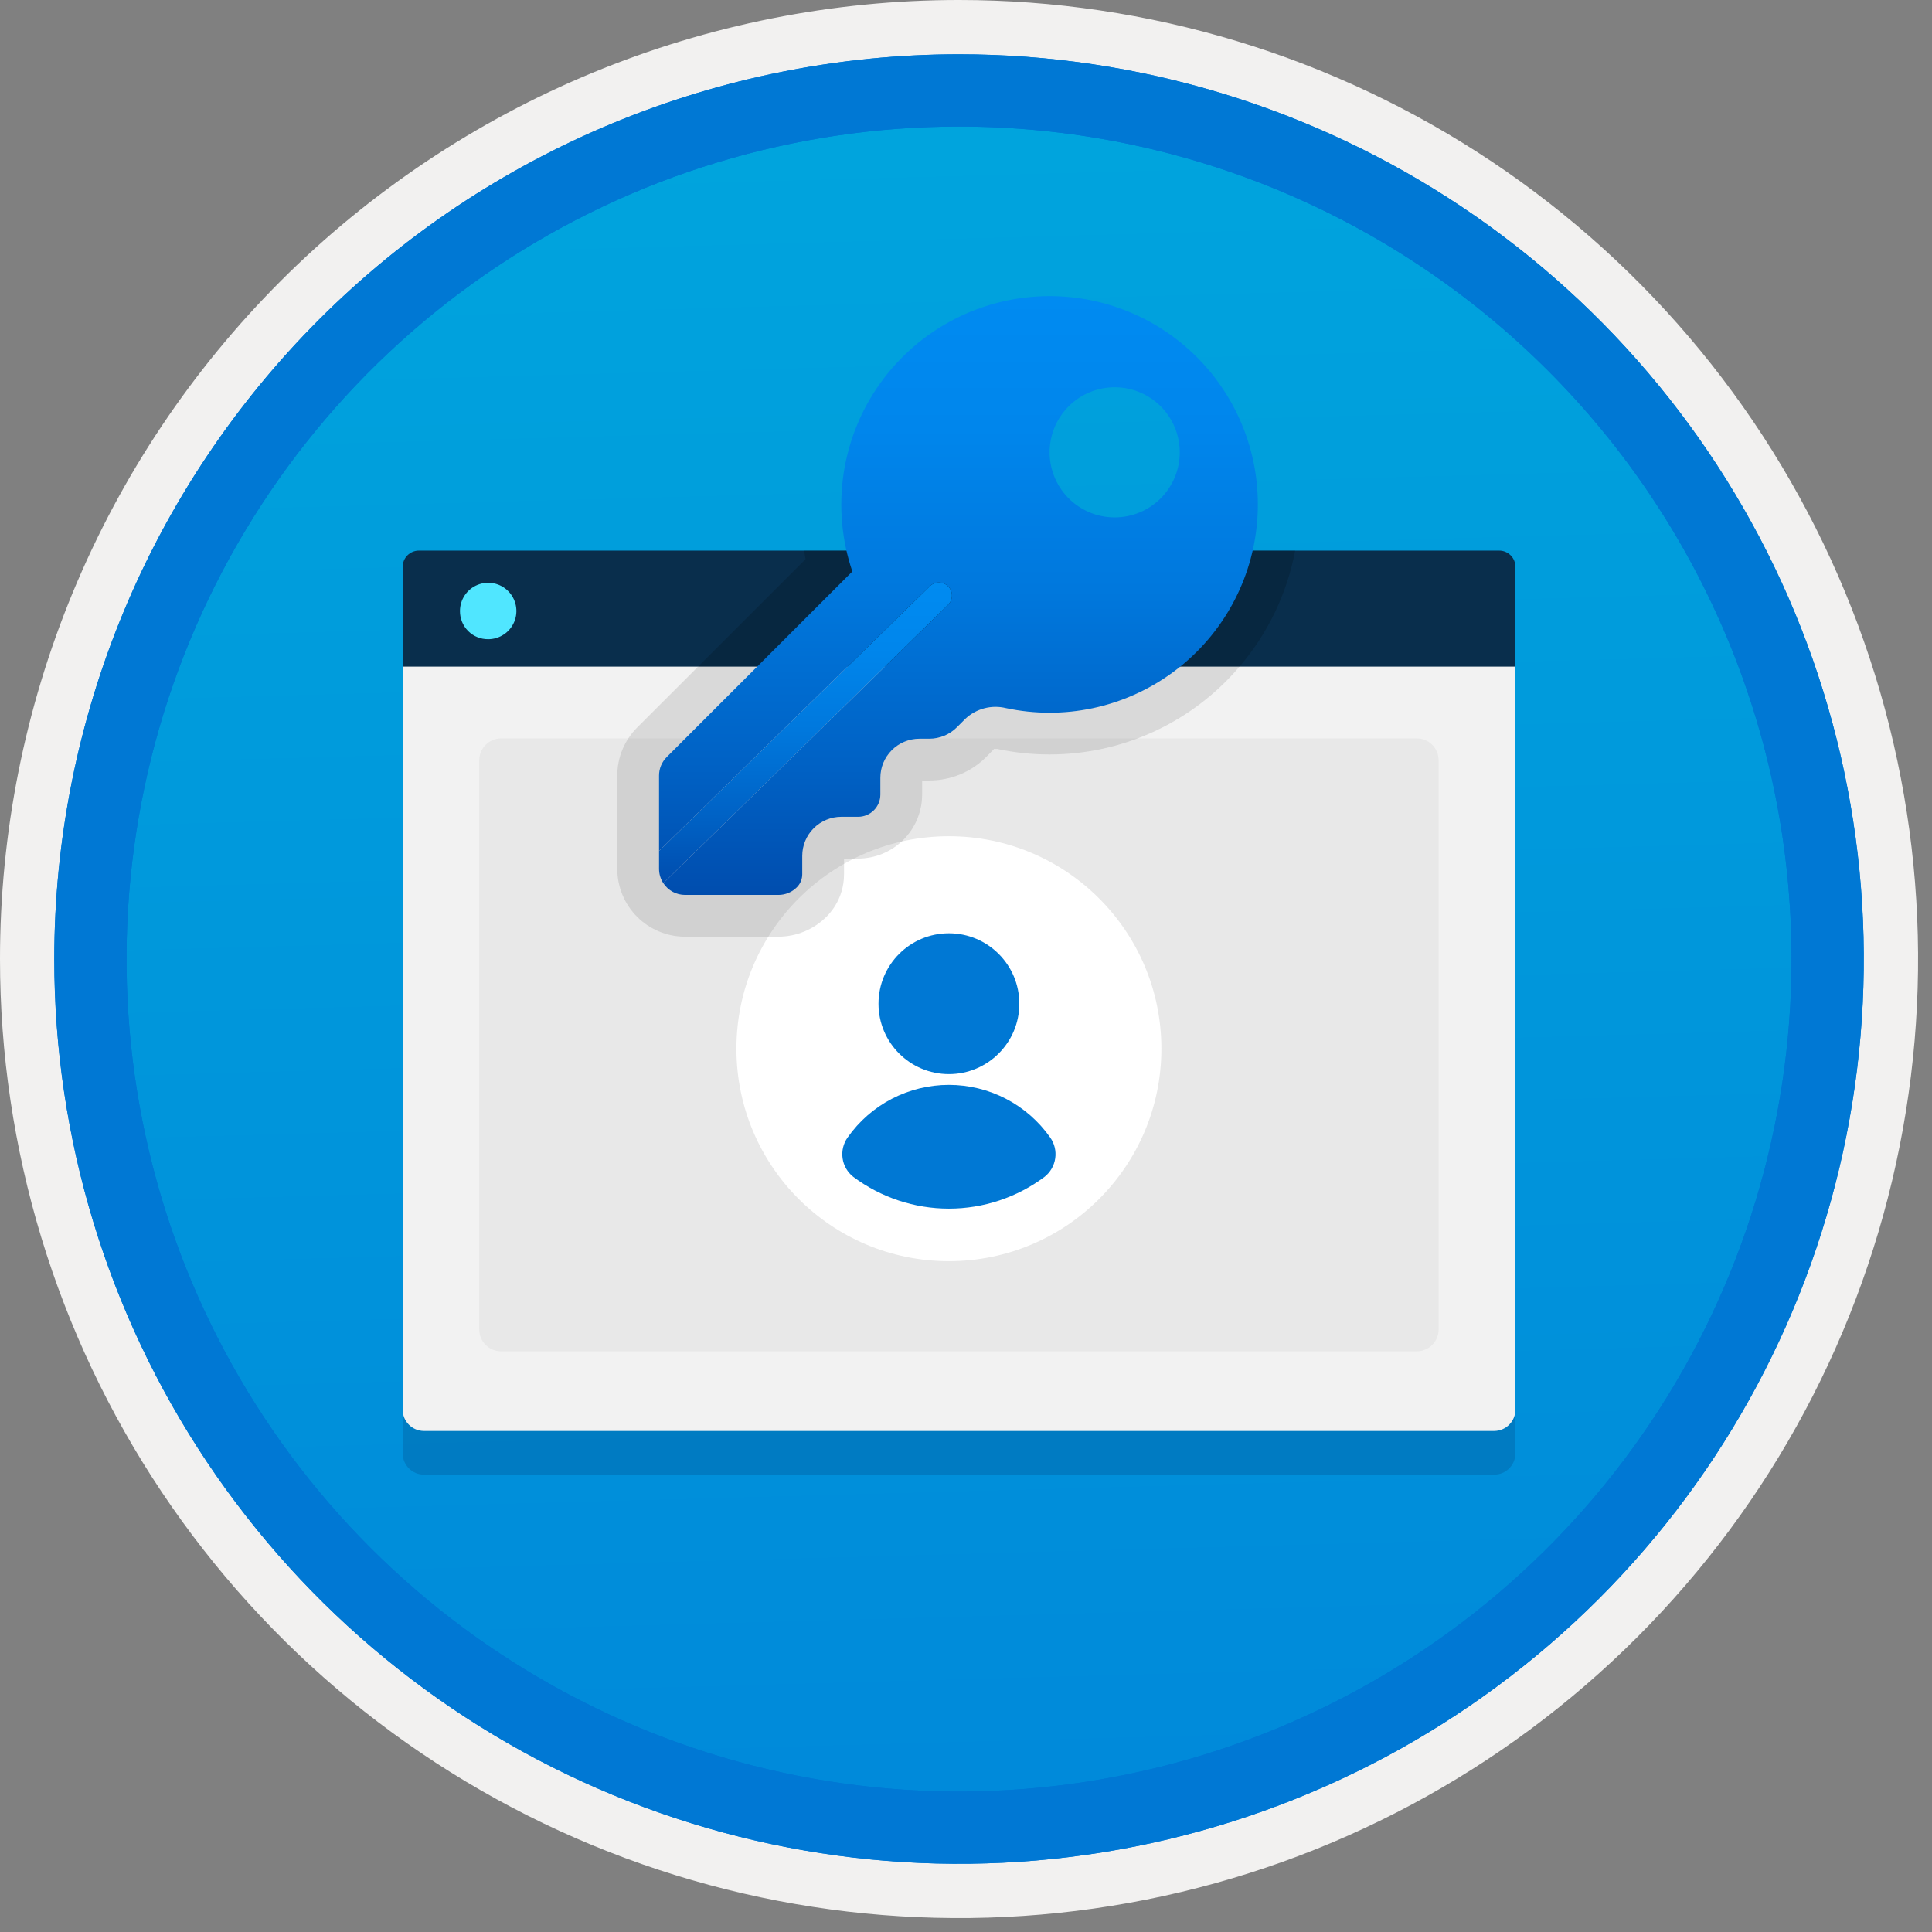
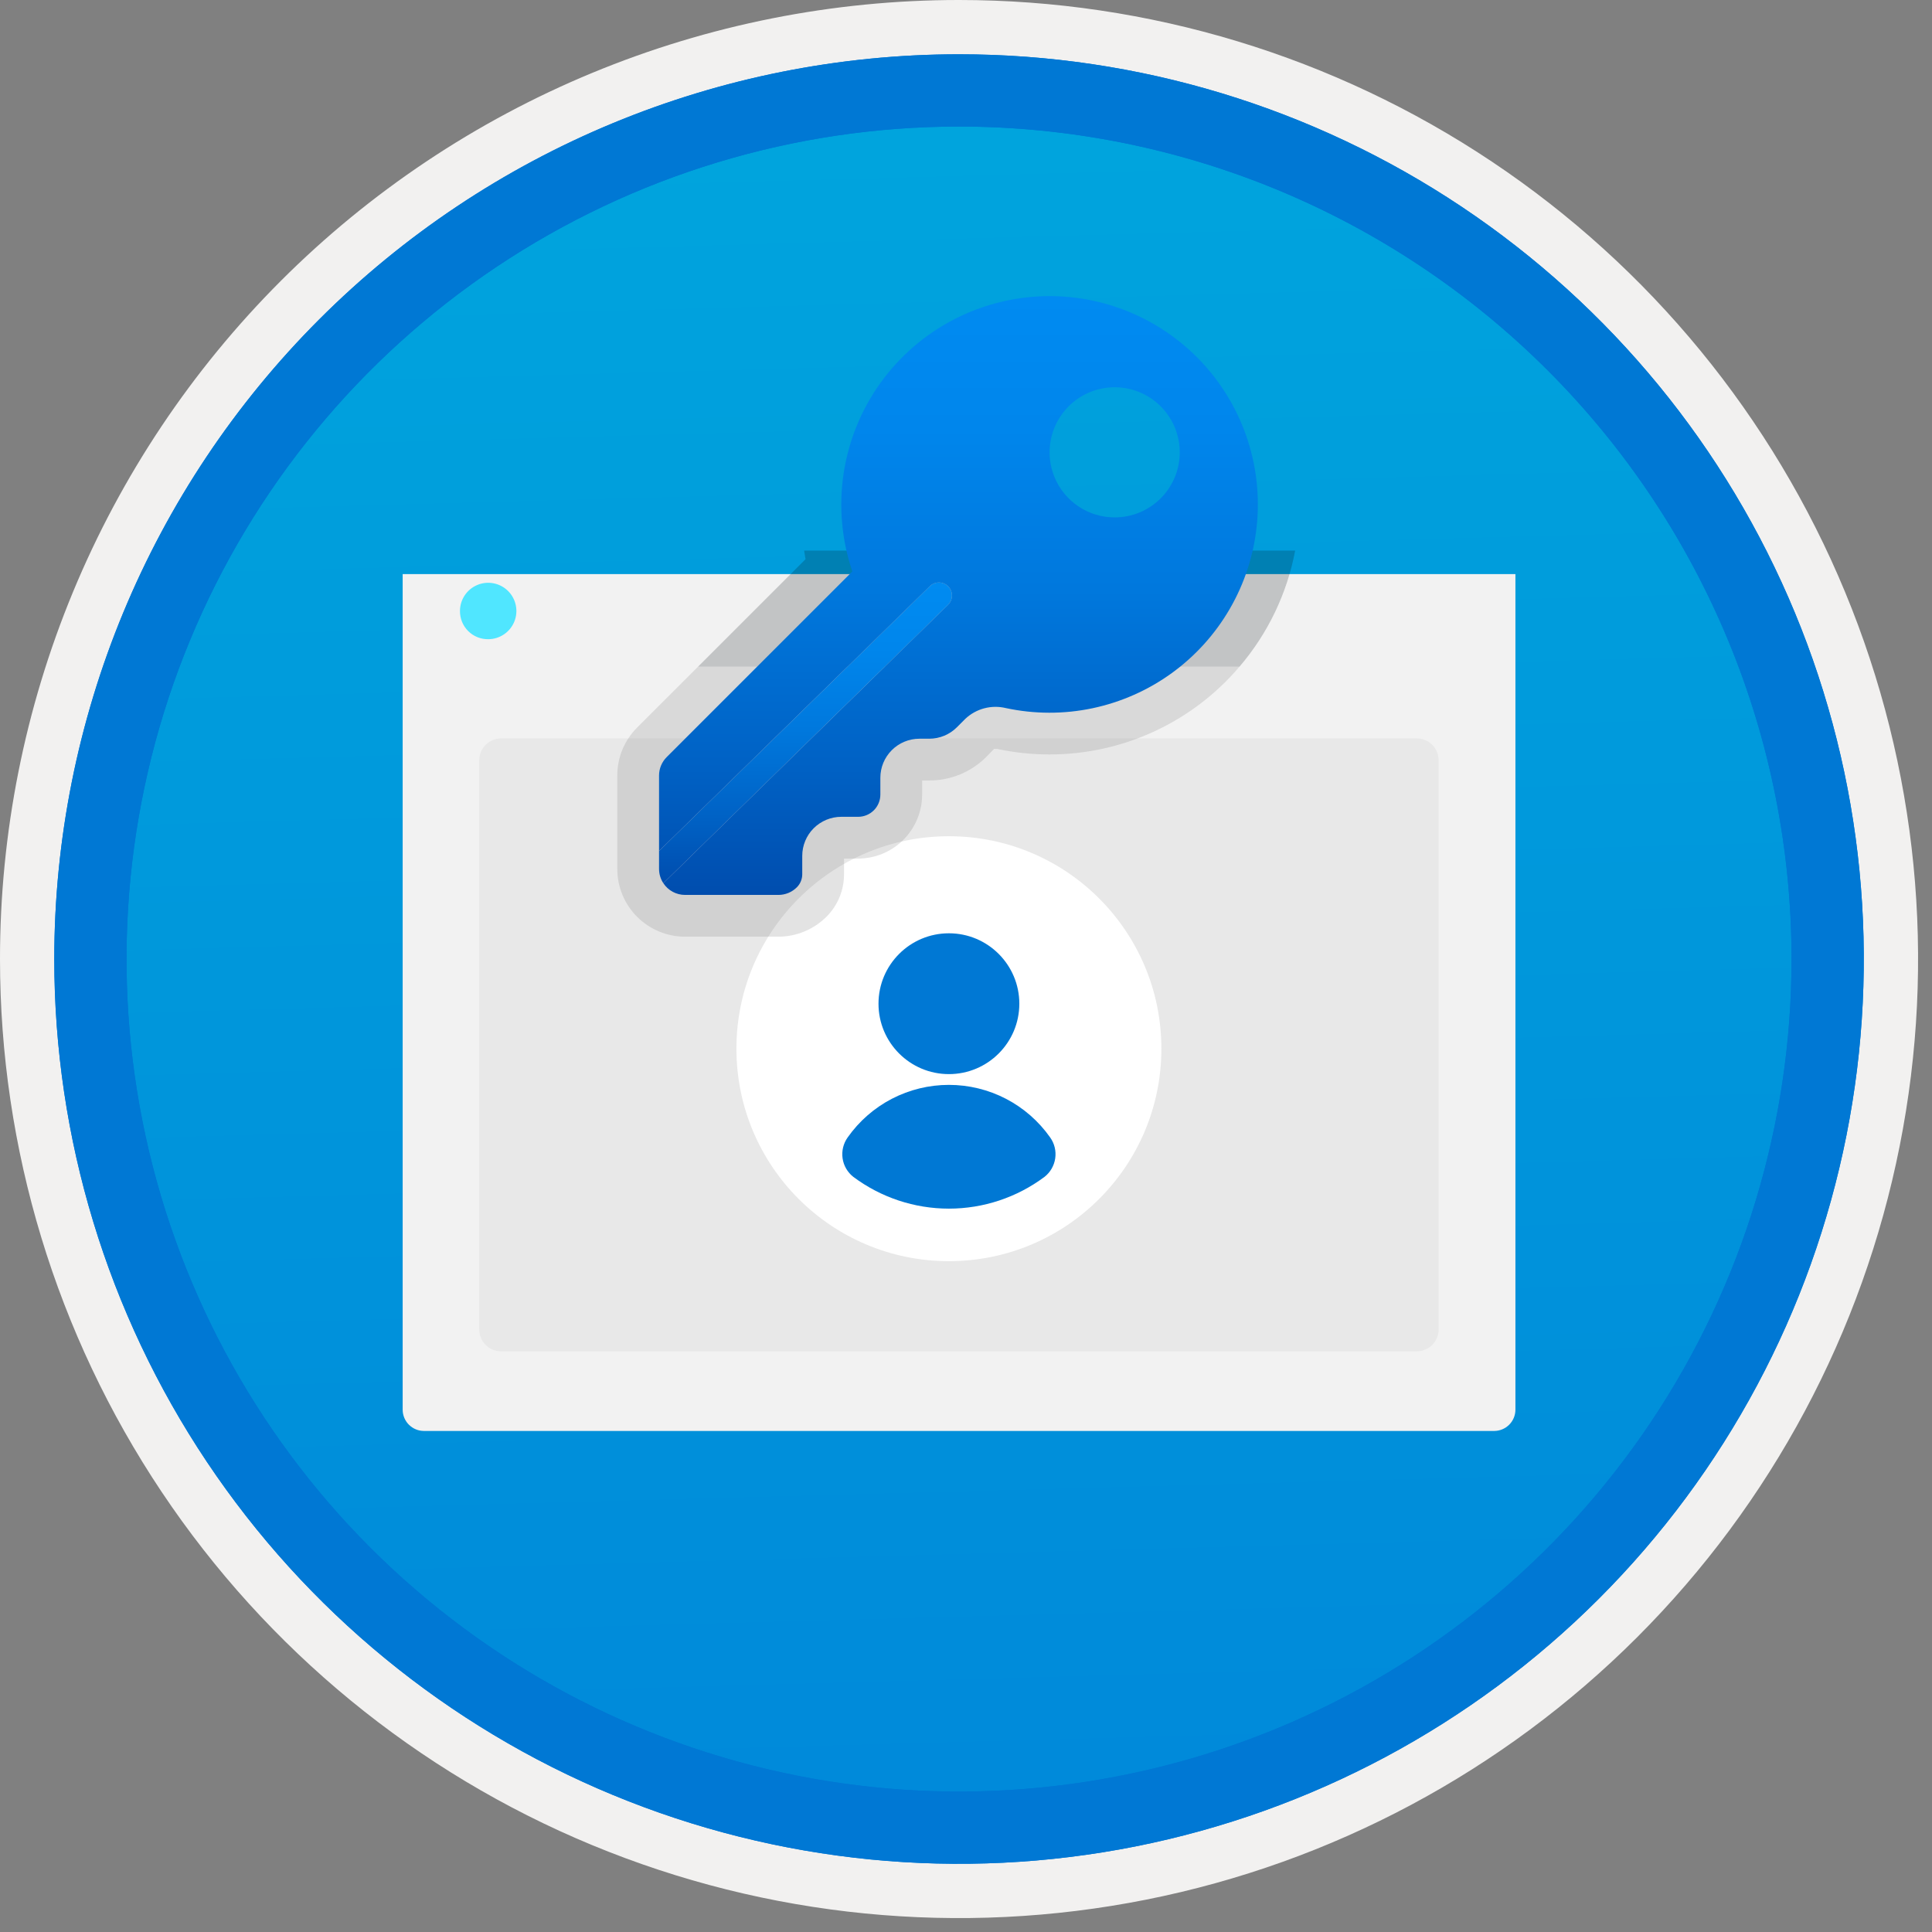
<svg xmlns="http://www.w3.org/2000/svg" width="100" height="100" viewBox="0 0 100 100" fill="none">
  <rect x="0" y="0" width="100" height="100" fill="#808080" stroke="none" />
  <g clip-path="url(#clip0)">
    <path d="M49.64 96.45C40.382 96.45 31.332 93.705 23.634 88.561C15.936 83.418 9.936 76.107 6.393 67.553C2.85 59 1.923 49.588 3.73 40.508C5.536 31.427 9.994 23.087 16.54 16.54C23.087 9.994 31.428 5.536 40.508 3.729C49.588 1.923 59 2.85 67.553 6.393C76.107 9.936 83.418 15.936 88.561 23.634C93.705 31.332 96.45 40.382 96.45 49.64C96.451 55.787 95.24 61.874 92.888 67.554C90.535 73.233 87.088 78.394 82.741 82.741C78.394 87.087 73.234 90.535 67.554 92.888C61.875 95.24 55.787 96.45 49.64 96.45V96.45Z" fill="url(#paint0_linear)" />
    <path fill-rule="evenodd" clip-rule="evenodd" d="M95.54 49.64C95.54 58.718 92.848 67.593 87.805 75.141C82.761 82.689 75.592 88.572 67.205 92.046C58.818 95.52 49.589 96.429 40.685 94.658C31.782 92.887 23.603 88.515 17.184 82.096C10.765 75.677 6.393 67.498 4.622 58.595C2.851 49.691 3.76 40.462 7.234 32.075C10.708 23.688 16.591 16.519 24.139 11.476C31.688 6.432 40.562 3.74 49.64 3.74C55.668 3.74 61.636 4.927 67.205 7.234C72.774 9.541 77.834 12.921 82.096 17.184C86.359 21.446 89.739 26.506 92.046 32.075C94.353 37.644 95.54 43.612 95.54 49.64V49.64ZM49.64 3.62732e-07C59.458 3.62732e-07 69.055 2.911 77.219 8.366C85.382 13.82 91.744 21.573 95.501 30.644C99.258 39.714 100.242 49.695 98.326 59.324C96.411 68.954 91.683 77.799 84.741 84.741C77.799 91.683 68.954 96.411 59.324 98.326C49.695 100.242 39.714 99.258 30.644 95.501C21.573 91.744 13.82 85.382 8.366 77.219C2.911 69.055 3.62732e-07 59.458 3.62732e-07 49.64C-0.001 43.121 1.283 36.666 3.777 30.643C6.271 24.62 9.928 19.147 14.537 14.537C19.147 9.928 24.62 6.271 30.643 3.777C36.666 1.283 43.121 -0.001 49.64 3.62732e-07V3.62732e-07Z" fill="#F2F1F0" />
    <path fill-rule="evenodd" clip-rule="evenodd" d="M92.73 49.64C92.73 58.163 90.202 66.493 85.468 73.58C80.733 80.666 74.003 86.189 66.129 89.45C58.256 92.711 49.592 93.565 41.233 91.902C32.874 90.24 25.197 86.136 19.17 80.109C13.144 74.083 9.04 66.405 7.378 58.047C5.715 49.688 6.568 41.024 9.83 33.15C13.091 25.277 18.614 18.547 25.7 13.812C32.786 9.077 41.117 6.55 49.64 6.55C55.298 6.55 60.902 7.664 66.13 9.829C71.358 11.995 76.108 15.169 80.11 19.17C84.111 23.171 87.285 27.922 89.45 33.15C91.616 38.378 92.73 43.981 92.73 49.64V49.64ZM49.64 2.81C58.902 2.81 67.956 5.557 75.657 10.702C83.358 15.848 89.36 23.162 92.905 31.719C96.449 40.276 97.377 49.692 95.57 58.776C93.763 67.86 89.303 76.205 82.753 82.754C76.204 89.303 67.86 93.763 58.776 95.57C49.692 97.377 40.276 96.45 31.718 92.905C23.162 89.361 15.848 83.359 10.702 75.657C5.556 67.956 2.81 58.902 2.81 49.64C2.811 37.22 7.745 25.31 16.527 16.528C25.309 7.745 37.22 2.811 49.64 2.81V2.81Z" fill="#0078D4" />
    <path fill-rule="evenodd" clip-rule="evenodd" d="M92.73 49.64C92.73 58.163 90.202 66.493 85.468 73.58C80.733 80.666 74.003 86.189 66.129 89.45C58.256 92.711 49.592 93.565 41.233 91.902C32.874 90.24 25.197 86.135 19.17 80.109C13.144 74.083 9.04 66.405 7.377 58.047C5.715 49.688 6.568 41.024 9.83 33.15C13.091 25.277 18.614 18.547 25.7 13.812C32.786 9.077 41.117 6.55 49.639 6.55C55.298 6.55 60.902 7.664 66.13 9.829C71.358 11.995 76.108 15.169 80.109 19.17C84.111 23.171 87.285 27.922 89.45 33.15C91.615 38.378 92.73 43.981 92.73 49.64V49.64ZM49.639 2.81C58.902 2.81 67.956 5.557 75.657 10.702C83.358 15.848 89.36 23.162 92.905 31.719C96.449 40.276 97.377 49.692 95.57 58.776C93.763 67.86 89.303 76.205 82.753 82.754C76.204 89.303 67.86 93.763 58.776 95.57C49.691 97.377 40.276 96.45 31.718 92.905C23.161 89.361 15.848 83.359 10.702 75.657C5.556 67.956 2.809 58.902 2.809 49.64C2.811 37.22 7.745 25.31 16.527 16.528C25.309 7.745 37.22 2.811 49.639 2.81V2.81Z" fill="#0078D4" />
-     <path opacity="0.2" d="M21.941 76.327H77.339C77.63 76.327 77.909 76.211 78.115 76.005C78.321 75.799 78.437 75.52 78.438 75.229V31.978H20.842V75.229C20.843 75.52 20.959 75.799 21.165 76.005C21.371 76.211 21.65 76.327 21.941 76.327V76.327Z" fill="#003067" />
    <path d="M21.941 74.066H77.339C77.63 74.065 77.909 73.949 78.115 73.743C78.321 73.538 78.437 73.259 78.438 72.968V29.716H20.842V72.968C20.843 73.259 20.959 73.538 21.165 73.743C21.371 73.949 21.65 74.065 21.941 74.066V74.066Z" fill="#F2F2F2" />
-     <path d="M20.842 34.504H78.438V29.341C78.438 29.23 78.416 29.121 78.374 29.018C78.332 28.916 78.27 28.823 78.192 28.745C78.113 28.666 78.02 28.605 77.918 28.562C77.816 28.52 77.706 28.498 77.596 28.499H21.684C21.574 28.498 21.464 28.52 21.362 28.562C21.26 28.605 21.167 28.666 21.088 28.745C21.01 28.823 20.948 28.916 20.906 29.018C20.864 29.121 20.842 29.23 20.842 29.341L20.842 34.504Z" fill="#092E4C" />
    <path d="M25.273 33.085C25.562 33.084 25.844 32.997 26.083 32.836C26.323 32.675 26.509 32.446 26.619 32.179C26.729 31.912 26.757 31.618 26.699 31.335C26.642 31.052 26.502 30.793 26.297 30.589C26.093 30.386 25.832 30.247 25.549 30.192C25.265 30.136 24.972 30.166 24.706 30.278C24.439 30.389 24.212 30.577 24.052 30.817C23.892 31.058 23.808 31.34 23.808 31.629C23.807 31.822 23.844 32.012 23.917 32.19C23.99 32.368 24.098 32.529 24.234 32.665C24.371 32.801 24.533 32.908 24.711 32.98C24.89 33.052 25.081 33.087 25.273 33.085V33.085Z" fill="#50E6FF" />
    <path d="M73.332 38.22H25.937C25.312 38.22 24.806 38.726 24.806 39.351V68.814C24.806 69.438 25.312 69.944 25.937 69.944H73.332C73.957 69.944 74.463 69.438 74.463 68.814V39.351C74.463 38.726 73.957 38.22 73.332 38.22Z" fill="#E8E8E8" />
    <path d="M49.115 65.278C55.189 65.278 60.113 60.355 60.113 54.281C60.113 48.207 55.189 43.283 49.115 43.283C43.041 43.283 38.117 48.207 38.117 54.281C38.117 60.355 43.041 65.278 49.115 65.278Z" fill="white" />
    <path d="M49.115 55.596C51.128 55.596 52.76 53.964 52.76 51.952C52.76 49.939 51.128 48.307 49.115 48.307C47.102 48.307 45.471 49.939 45.471 51.952C45.471 53.964 47.102 55.596 49.115 55.596Z" fill="#0078D4" />
    <path d="M54.06 60.918C54.363 60.681 54.563 60.336 54.618 59.956C54.674 59.575 54.58 59.188 54.356 58.874C53.765 58.034 52.98 57.347 52.068 56.873C51.156 56.4 50.143 56.153 49.115 56.153C48.087 56.153 47.075 56.4 46.162 56.873C45.25 57.347 44.465 58.034 43.874 58.874C43.651 59.188 43.557 59.575 43.612 59.956C43.667 60.336 43.867 60.681 44.171 60.917C45.599 61.983 47.333 62.559 49.115 62.559C50.897 62.559 52.632 61.983 54.06 60.917L54.06 60.918Z" fill="#0078D4" />
    <path opacity="0.2" d="M32.976 37.661C32.65 37.987 32.392 38.373 32.216 38.799C32.04 39.224 31.95 39.681 31.951 40.141V44.973C31.951 45.434 32.042 45.89 32.218 46.316C32.394 46.742 32.653 47.129 32.979 47.455C33.304 47.781 33.691 48.039 34.117 48.215C34.543 48.392 34.999 48.483 35.46 48.483H40.292C41.223 48.48 42.116 48.11 42.775 47.453C43.065 47.164 43.294 46.821 43.451 46.444C43.607 46.066 43.687 45.661 43.686 45.252V44.44H44.416C45.295 44.439 46.137 44.09 46.758 43.469C47.379 42.848 47.728 42.006 47.729 41.128V40.397H48.098C48.647 40.399 49.191 40.291 49.699 40.081C50.206 39.871 50.667 39.562 51.054 39.173L51.455 38.763L51.616 38.765C52.507 38.954 53.415 39.05 54.325 39.05C56.196 39.05 58.044 38.644 59.742 37.859C61.44 37.074 62.946 35.929 64.157 34.504H36.134L32.976 37.661Z" fill="#767676" />
    <path opacity="0.2" d="M41.622 28.499C41.649 28.646 41.663 28.797 41.695 28.943L36.134 34.504H64.158C65.626 32.788 66.618 30.718 67.037 28.499H41.622Z" fill="#020C13" />
    <path d="M34.334 45.714L49.07 31.306C49.198 31.181 49.27 31.01 49.273 30.831C49.275 30.653 49.205 30.48 49.081 30.353C48.956 30.225 48.785 30.152 48.606 30.15C48.428 30.148 48.255 30.217 48.128 30.342L34.112 44.046V44.973C34.112 45.237 34.189 45.494 34.334 45.714V45.714Z" fill="url(#paint1_linear)" />
    <path d="M54.326 15.327C52.613 15.328 50.924 15.737 49.4 16.521C47.877 17.304 46.561 18.44 45.563 19.832C44.566 21.225 43.914 22.836 43.662 24.531C43.411 26.226 43.566 27.956 44.117 29.579L34.507 39.188C34.254 39.441 34.112 39.784 34.112 40.141V44.046L48.128 30.342C48.255 30.217 48.428 30.148 48.606 30.15C48.785 30.152 48.956 30.225 49.081 30.353C49.205 30.48 49.275 30.653 49.273 30.831C49.27 31.01 49.197 31.181 49.07 31.306L34.334 45.714C34.457 45.901 34.624 46.054 34.82 46.16C35.017 46.266 35.237 46.321 35.46 46.321H40.292C40.469 46.321 40.644 46.286 40.808 46.218C40.971 46.151 41.12 46.051 41.245 45.926C41.333 45.838 41.404 45.733 41.451 45.617C41.499 45.502 41.524 45.378 41.524 45.253V44.3C41.524 44.034 41.576 43.771 41.678 43.526C41.779 43.281 41.928 43.058 42.116 42.87C42.304 42.683 42.527 42.534 42.772 42.432C43.017 42.331 43.28 42.278 43.545 42.278L44.416 42.278C44.722 42.278 45.014 42.157 45.23 41.941C45.446 41.726 45.567 41.433 45.567 41.128V40.257C45.567 39.721 45.78 39.207 46.159 38.828C46.538 38.449 47.052 38.236 47.588 38.236H48.098C48.635 38.236 49.149 38.023 49.528 37.644L49.965 37.206C50.242 36.946 50.578 36.759 50.945 36.662C51.312 36.565 51.697 36.561 52.066 36.651C53.544 36.967 55.072 36.97 56.551 36.658C58.03 36.345 59.427 35.726 60.651 34.839C61.875 33.952 62.899 32.817 63.656 31.509C64.414 30.201 64.887 28.748 65.046 27.245C65.206 25.741 65.047 24.221 64.581 22.784C64.115 21.346 63.352 20.022 62.341 18.898C61.33 17.774 60.094 16.875 58.713 16.26C57.332 15.645 55.838 15.327 54.326 15.327ZM57.695 26.781C57.029 26.781 56.377 26.584 55.823 26.213C55.269 25.843 54.837 25.317 54.583 24.701C54.328 24.086 54.261 23.408 54.391 22.755C54.521 22.101 54.842 21.501 55.313 21.03C55.784 20.559 56.384 20.238 57.038 20.108C57.691 19.978 58.369 20.044 58.984 20.299C59.6 20.555 60.126 20.986 60.496 21.54C60.867 22.094 61.064 22.746 61.064 23.412C61.064 24.306 60.709 25.163 60.077 25.794C59.445 26.426 58.589 26.781 57.695 26.781Z" fill="url(#paint2_linear)" />
  </g>
  <defs>
    <linearGradient id="paint0_linear" x1="47.87" y1="-15.153" x2="51.852" y2="130.615" gradientUnits="userSpaceOnUse">
      <stop stop-color="#00ABDE" />
      <stop offset="1" stop-color="#007ED8" />
    </linearGradient>
    <linearGradient id="paint1_linear" x1="41.692" y1="30.15" x2="41.692" y2="45.714" gradientUnits="userSpaceOnUse">
      <stop stop-color="#008BF1" />
      <stop offset="0.22" stop-color="#0086EC" />
      <stop offset="0.49" stop-color="#0078DD" />
      <stop offset="0.79" stop-color="#0061C4" />
      <stop offset="1" stop-color="#004DAE" />
    </linearGradient>
    <linearGradient id="paint2_linear" x1="49.609" y1="15.327" x2="49.609" y2="46.321" gradientUnits="userSpaceOnUse">
      <stop stop-color="#008BF1" />
      <stop offset="0.22" stop-color="#0086EC" />
      <stop offset="0.49" stop-color="#0078DD" />
      <stop offset="0.79" stop-color="#0061C4" />
      <stop offset="1" stop-color="#004DAE" />
    </linearGradient>
    <clipPath id="clip0">
      <rect width="99.28" height="99.28" fill="white" />
    </clipPath>
  </defs>
</svg>